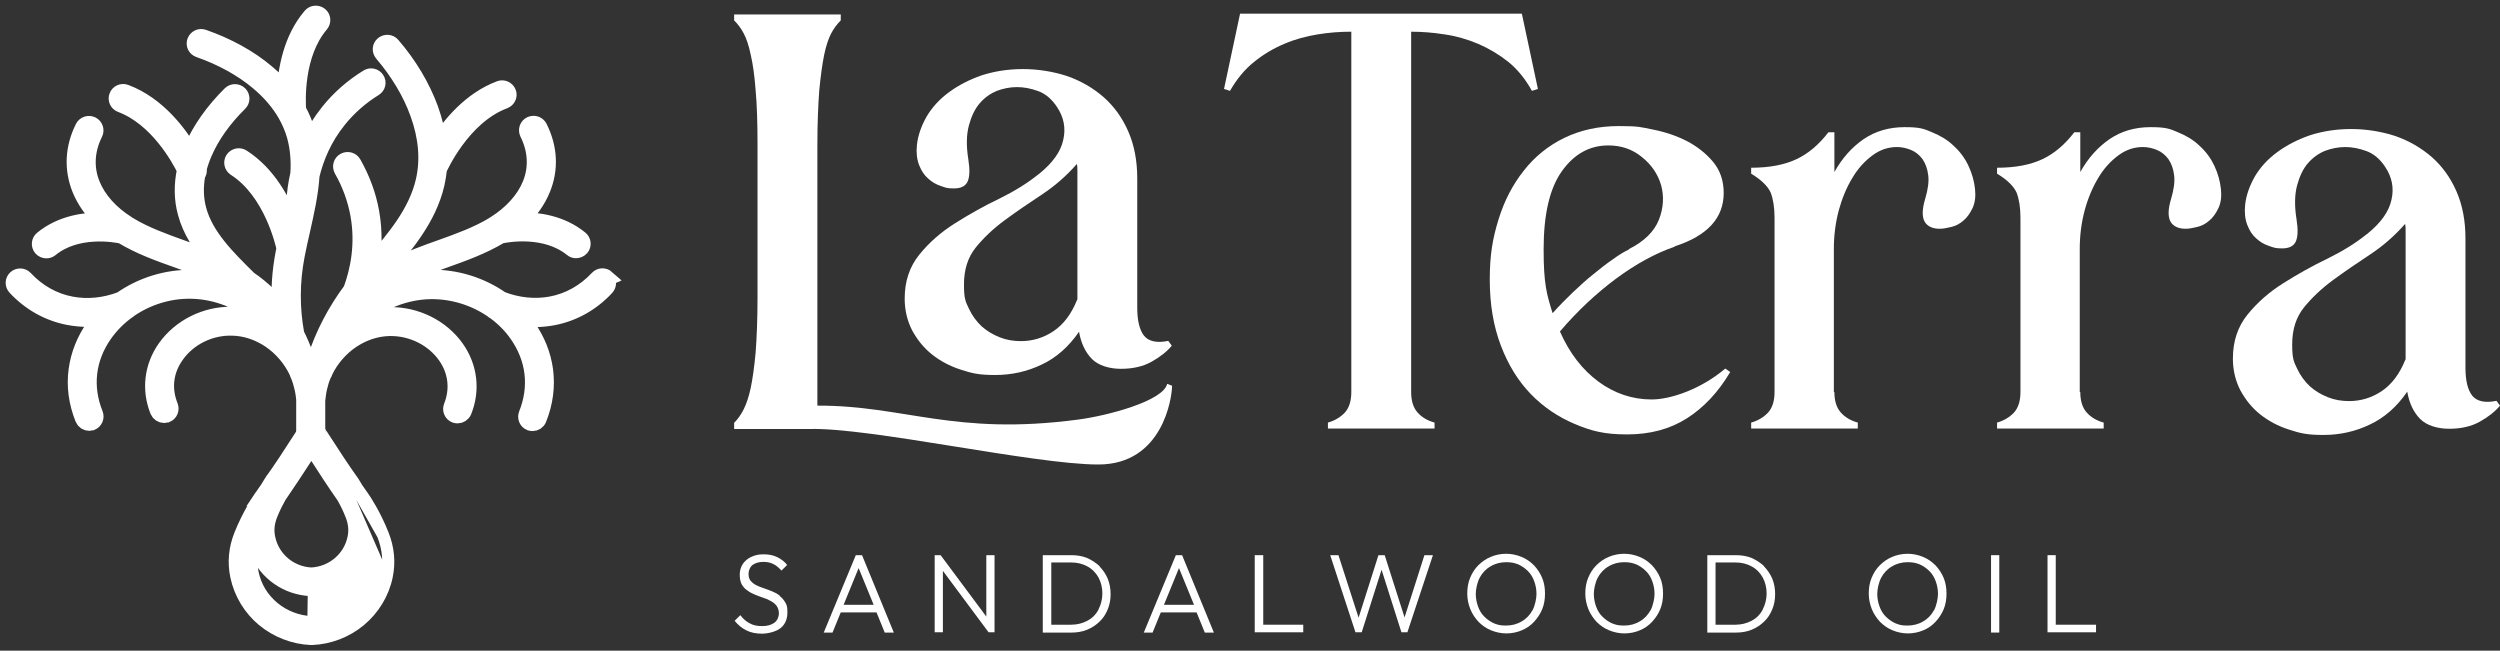
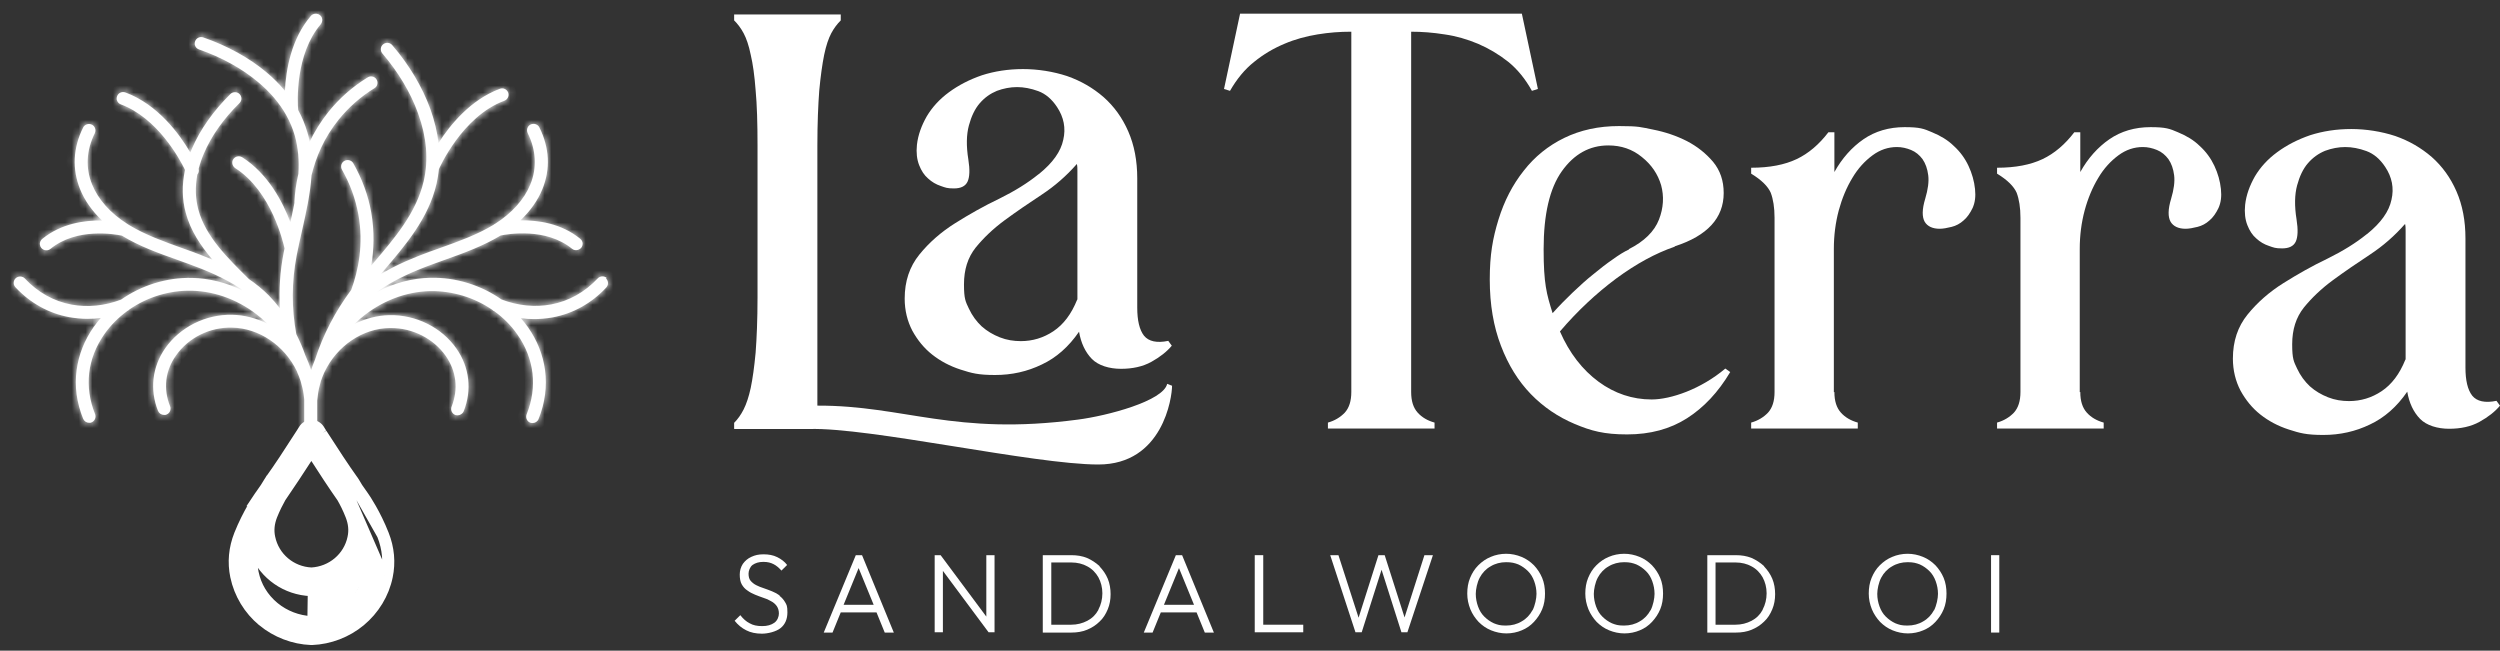
<svg xmlns="http://www.w3.org/2000/svg" width="365" height="95" viewBox="0 0 365 95" fill="none">
  <rect x="0" y="0" width="365" height="95" fill="#333333" stroke="none" />
  <path d="M107.184 62.597V61.733C107.7 61.223 108.176 60.556 108.574 59.771C108.971 58.986 109.328 57.926 109.606 56.631C109.884 55.297 110.122 53.609 110.321 51.489C110.48 49.37 110.599 46.701 110.599 43.404V21.268C110.599 17.971 110.519 15.302 110.321 13.183C110.162 11.063 109.924 9.336 109.606 8.002C109.328 6.628 108.971 5.608 108.574 4.862C108.176 4.116 107.7 3.488 107.184 2.978V2.115H122.751V2.978C122.235 3.488 121.758 4.116 121.361 4.862C120.964 5.608 120.607 6.668 120.329 8.002C120.051 9.376 119.812 11.103 119.614 13.183C119.455 15.302 119.336 17.971 119.336 21.268V59.221C132.044 59.182 139.311 63.657 157.381 61.262C161.63 60.713 169.85 58.554 170.406 56.042L171.121 56.317C171.121 58.044 169.771 67.817 160.359 67.817C150.947 67.817 126.881 62.361 118.144 62.636H107.223L107.184 62.597Z" fill="white" />
  <path d="M151.702 25.392C153.688 23.783 154.879 22.134 155.237 20.407C155.634 18.72 155.316 17.11 154.323 15.619C153.569 14.481 152.655 13.696 151.583 13.303C150.511 12.911 149.478 12.715 148.485 12.715C147.493 12.715 146.5 12.911 145.547 13.264C144.594 13.657 143.76 14.245 143.045 15.069C142.33 15.894 141.814 16.993 141.456 18.327C141.099 19.662 141.059 21.31 141.377 23.273C141.615 24.764 141.575 25.863 141.258 26.53C140.94 27.197 140.265 27.511 139.272 27.511C138.279 27.511 138.041 27.394 137.366 27.158C136.651 26.923 136.055 26.569 135.499 26.059C134.943 25.588 134.506 24.921 134.189 24.097C133.871 23.273 133.752 22.291 133.871 21.153C134.03 19.701 134.546 18.327 135.301 16.993C136.095 15.658 137.167 14.481 138.557 13.46C139.947 12.44 141.536 11.616 143.362 10.988C145.189 10.399 147.215 10.085 149.359 10.085C151.504 10.085 153.767 10.438 155.793 11.105C157.818 11.812 159.565 12.832 161.114 14.167C162.663 15.54 163.854 17.189 164.728 19.191C165.602 21.192 166.038 23.469 166.038 26.059V44.898C166.038 46.782 166.356 48.156 167.031 49.02C167.706 49.844 168.898 50.118 170.566 49.765L171.082 50.472C170.367 51.335 169.374 52.12 168.104 52.827C166.833 53.533 165.324 53.847 163.656 53.847C161.988 53.847 160.36 53.376 159.406 52.395C158.453 51.414 157.818 50.079 157.54 48.431C156.031 50.629 154.204 52.238 152.099 53.219C149.994 54.24 147.731 54.75 145.269 54.75C142.806 54.75 141.853 54.475 140.265 53.965C138.676 53.455 137.286 52.709 136.095 51.767C134.904 50.825 133.95 49.648 133.196 48.274C132.481 46.9 132.084 45.33 132.084 43.603C132.084 41.052 132.799 38.933 134.228 37.166C135.658 35.4 137.406 33.87 139.471 32.574C141.536 31.279 143.68 30.062 145.904 29.003C148.128 27.904 150.034 26.726 151.583 25.47L151.702 25.392ZM157.302 43.721V24.96C157.302 24.607 157.302 24.254 157.222 23.94C155.713 25.667 154.005 27.158 152.099 28.414C150.193 29.67 148.406 30.887 146.698 32.143C144.991 33.399 143.601 34.733 142.449 36.146C141.297 37.598 140.741 39.364 140.741 41.523C140.741 43.682 140.98 44.035 141.456 45.055C141.933 46.076 142.568 46.939 143.323 47.646C144.117 48.352 144.991 48.863 145.983 49.255C146.976 49.648 148.009 49.804 149.041 49.804C150.749 49.804 152.338 49.334 153.807 48.352C155.276 47.371 156.428 45.84 157.262 43.76L157.302 43.721Z" fill="white" />
  <path d="M197.212 4.63C195.624 4.63 194.035 4.747 192.367 5.022C190.699 5.297 189.071 5.729 187.522 6.396C185.934 7.063 184.464 7.927 183.114 9.026C181.724 10.124 180.573 11.537 179.58 13.264L178.706 12.99L181.049 2H222.192L224.535 12.99L223.661 13.264C222.708 11.537 221.556 10.124 220.206 9.026C218.816 7.927 217.347 7.063 215.798 6.396C214.209 5.729 212.581 5.258 210.913 5.022C209.206 4.747 207.577 4.63 206.029 4.63V57.223C206.029 58.557 206.346 59.538 206.982 60.245C207.617 60.951 208.451 61.422 209.444 61.697V62.561H193.876V61.697C194.869 61.422 195.703 60.912 196.339 60.245C196.974 59.538 197.292 58.557 197.292 57.223V4.63H197.212Z" fill="white" />
  <path d="M244.471 36.028C241.731 36.97 238.911 38.501 235.972 40.66C233.073 42.818 230.293 45.409 227.752 48.392C229.142 51.571 231.048 54.004 233.391 55.731C235.734 57.458 238.355 58.322 241.135 58.322C243.915 58.322 248.323 56.83 251.897 53.808L252.612 54.318C250.865 57.262 248.76 59.499 246.298 61.069C243.835 62.639 240.936 63.424 237.561 63.424C234.185 63.424 232.319 62.914 229.896 61.893C227.474 60.873 225.329 59.42 223.503 57.537C221.676 55.653 220.206 53.298 219.134 50.472C218.062 47.685 217.506 44.467 217.506 40.817C217.506 37.167 217.943 34.772 218.777 32.064C219.611 29.356 220.842 26.962 222.47 24.921C224.058 22.88 226.044 21.271 228.387 20.133C230.73 18.994 233.391 18.406 236.369 18.406C239.348 18.406 239.546 18.563 241.334 18.916C243.121 19.269 244.749 19.819 246.298 20.604C247.807 21.389 249.078 22.409 250.11 23.626C251.143 24.882 251.659 26.373 251.659 28.179C251.659 31.829 249.276 34.419 244.55 35.95L244.471 36.028ZM237.799 36.382C240.063 35.243 241.532 33.791 242.207 32.064C242.882 30.337 242.962 28.65 242.525 27.041C242.048 25.431 241.135 24.058 239.705 22.919C238.315 21.781 236.687 21.232 234.821 21.232C232.08 21.232 229.817 22.488 228.03 25C226.243 27.511 225.369 31.319 225.369 36.382C225.369 41.445 225.806 42.936 226.68 45.723C227.593 44.702 228.586 43.682 229.618 42.701C230.651 41.719 231.644 40.817 232.636 40.032C233.629 39.208 234.543 38.501 235.456 37.873C236.33 37.245 237.124 36.735 237.839 36.421L237.799 36.382Z" fill="white" />
  <path d="M267.821 57.223C267.821 58.557 268.139 59.538 268.774 60.245C269.41 60.952 270.244 61.422 271.236 61.697V62.561H255.669V61.697C256.662 61.422 257.496 60.912 258.131 60.245C258.767 59.538 259.084 58.557 259.084 57.223V31.79C259.084 30.298 258.886 29.082 258.528 28.14C258.131 27.237 257.218 26.295 255.669 25.353V24.489C258.369 24.489 260.554 24.058 262.301 23.234C264.048 22.409 265.597 21.075 266.947 19.309H267.821V25.117C268.933 23.116 270.363 21.507 272.07 20.329C273.778 19.152 275.803 18.563 278.067 18.563C280.331 18.563 280.887 18.799 282.078 19.309C283.309 19.819 284.381 20.447 285.255 21.31C286.168 22.135 286.883 23.116 287.399 24.215C287.916 25.314 288.233 26.452 288.353 27.59C288.472 28.689 288.353 29.592 287.995 30.377C287.638 31.123 287.201 31.75 286.685 32.182C286.168 32.653 285.573 32.967 284.937 33.124C284.302 33.281 283.706 33.399 283.19 33.399C282.157 33.399 281.403 33.046 281.006 32.379C280.609 31.672 280.609 30.573 281.085 29.003C281.482 27.669 281.641 26.53 281.522 25.588C281.403 24.646 281.125 23.862 280.688 23.234C280.251 22.645 279.695 22.174 279.02 21.899C278.345 21.624 277.67 21.467 276.955 21.467C275.684 21.467 274.493 21.86 273.381 22.684C272.269 23.508 271.276 24.568 270.442 25.981C269.608 27.355 268.933 28.964 268.456 30.73C267.98 32.535 267.742 34.38 267.742 36.343V57.262L267.821 57.223Z" fill="white" />
  <path d="M303.722 57.223C303.722 58.557 304.04 59.538 304.676 60.245C305.311 60.952 306.145 61.422 307.138 61.697V62.561H291.57V61.697C292.563 61.422 293.397 60.912 294.033 60.245C294.668 59.538 294.986 58.557 294.986 57.223V31.79C294.986 30.298 294.787 29.082 294.43 28.14C294.033 27.237 293.119 26.295 291.57 25.353V24.489C294.271 24.489 296.455 24.058 298.202 23.234C299.95 22.409 301.499 21.075 302.849 19.309H303.722V25.117C304.834 23.116 306.264 21.507 307.972 20.329C309.679 19.152 311.705 18.563 313.968 18.563C316.232 18.563 316.788 18.799 317.979 19.309C319.21 19.819 320.283 20.447 321.156 21.31C322.07 22.135 322.785 23.116 323.301 24.215C323.817 25.314 324.135 26.452 324.254 27.59C324.373 28.689 324.254 29.592 323.897 30.377C323.539 31.123 323.102 31.75 322.586 32.182C322.07 32.653 321.474 32.967 320.839 33.124C320.203 33.281 319.608 33.399 319.091 33.399C318.059 33.399 317.304 33.046 316.907 32.379C316.51 31.672 316.51 30.573 316.987 29.003C317.384 27.669 317.543 26.53 317.423 25.588C317.304 24.646 317.026 23.862 316.589 23.234C316.153 22.645 315.597 22.174 314.921 21.899C314.246 21.624 313.571 21.467 312.856 21.467C311.586 21.467 310.394 21.86 309.282 22.684C308.17 23.508 307.177 24.568 306.343 25.981C305.51 27.355 304.834 28.964 304.358 30.73C303.881 32.535 303.643 34.38 303.643 36.343V57.262L303.722 57.223Z" fill="white" />
  <path d="M345.62 34.145C347.606 32.536 348.797 30.888 349.155 29.161C349.552 27.473 349.234 25.864 348.241 24.372C347.487 23.234 346.573 22.449 345.501 22.057C344.429 21.664 343.396 21.468 342.403 21.468C341.411 21.468 340.418 21.664 339.465 22.017C338.512 22.41 337.678 22.999 336.963 23.823C336.248 24.647 335.732 25.746 335.374 27.081C335.017 28.415 334.977 30.064 335.295 32.026C335.533 33.517 335.493 34.616 335.176 35.283C334.858 35.951 334.183 36.265 333.19 36.265C332.197 36.265 331.959 36.147 331.284 35.911C330.569 35.676 329.973 35.323 329.417 34.813C328.861 34.342 328.424 33.674 328.107 32.85C327.789 32.026 327.67 31.045 327.789 29.907C327.948 28.454 328.464 27.081 329.219 25.746C330.013 24.412 331.085 23.234 332.475 22.214C333.865 21.193 335.454 20.369 337.28 19.741C339.107 19.152 341.133 18.838 343.277 18.838C345.422 18.838 347.685 19.192 349.711 19.859C351.736 20.565 353.483 21.586 355.032 22.92C356.581 24.294 357.772 25.942 358.646 27.944C359.52 29.946 359.956 32.222 359.956 34.813V53.652C359.956 55.536 360.274 56.91 360.949 57.773C361.624 58.597 362.816 58.872 364.484 58.519L365 59.225C364.285 60.089 363.292 60.874 362.022 61.58C360.751 62.287 359.242 62.6 357.574 62.6C355.906 62.6 354.277 62.13 353.324 61.148C352.371 60.167 351.736 58.833 351.458 57.184C349.949 59.382 348.122 60.991 346.017 61.973C343.912 62.993 341.649 63.503 339.187 63.503C336.724 63.503 335.771 63.228 334.183 62.718C332.594 62.208 331.204 61.462 330.013 60.52C328.822 59.578 327.868 58.401 327.114 57.027C326.399 55.654 326.002 54.084 326.002 52.357C326.002 49.806 326.717 47.686 328.146 45.92C329.576 44.154 331.323 42.623 333.389 41.328C335.454 40.033 337.598 38.816 339.822 37.756C342.046 36.657 343.952 35.48 345.501 34.224L345.62 34.145ZM351.22 52.474V33.714C351.22 33.36 351.22 33.007 351.14 32.693C349.631 34.42 347.923 35.911 346.017 37.167C344.111 38.423 342.324 39.64 340.616 40.896C338.909 42.152 337.519 43.486 336.367 44.899C335.215 46.352 334.659 48.118 334.659 50.276C334.659 52.435 334.898 52.788 335.374 53.809C335.851 54.829 336.486 55.693 337.241 56.399C338.035 57.106 338.909 57.616 339.901 58.008C340.894 58.401 341.927 58.558 342.959 58.558C344.667 58.558 346.256 58.087 347.725 57.106C349.194 56.124 350.346 54.594 351.18 52.514L351.22 52.474Z" fill="white" />
  <path d="M113.844 86.948C113.512 86.703 113.139 86.498 112.725 86.334C112.311 86.17 111.897 86.007 111.524 85.884C111.109 85.761 110.737 85.597 110.405 85.433C110.074 85.27 109.784 85.024 109.577 84.778C109.37 84.533 109.287 84.164 109.287 83.755C109.287 83.345 109.494 82.772 109.867 82.486C110.281 82.199 110.778 82.035 111.441 82.035C112.104 82.035 112.518 82.158 112.932 82.363C113.347 82.567 113.719 82.895 114.092 83.304L114.921 82.486C114.548 81.994 114.051 81.626 113.471 81.339C112.891 81.052 112.228 80.93 111.482 80.93C110.737 80.93 110.24 81.052 109.701 81.298C109.162 81.544 108.79 81.871 108.458 82.322C108.168 82.772 108.003 83.304 108.003 83.877C108.003 84.451 108.085 84.942 108.292 85.311C108.5 85.679 108.79 86.007 109.121 86.211C109.452 86.457 109.825 86.662 110.24 86.825C110.654 86.989 111.068 87.153 111.441 87.276C111.855 87.399 112.228 87.562 112.559 87.767C112.891 87.931 113.181 88.176 113.388 88.463C113.595 88.75 113.719 89.118 113.719 89.569C113.719 90.019 113.512 90.592 113.057 90.92C112.601 91.247 112.021 91.411 111.275 91.411C110.53 91.411 109.95 91.288 109.452 91.001C108.955 90.756 108.5 90.346 108.085 89.814L107.257 90.633C107.754 91.247 108.293 91.698 108.955 92.025C109.577 92.353 110.364 92.516 111.234 92.516C112.104 92.516 113.305 92.23 113.968 91.698C114.631 91.165 114.962 90.387 114.962 89.405C114.962 88.422 114.838 88.299 114.631 87.931C114.424 87.562 114.134 87.235 113.802 86.989L113.844 86.948Z" fill="white" />
  <path d="M124.946 81.055L120.265 92.355H121.549L122.75 89.407H127.97L129.171 92.355H130.497L125.857 81.055H124.946ZM123.165 88.302L125.36 82.938L127.556 88.302H123.206H123.165Z" fill="white" />
  <path d="M144.002 90.021L137.332 81.055H136.462V92.314H137.663V83.347L144.333 92.314H145.203V81.055H144.002V90.021Z" fill="white" />
  <path d="M160.531 82.651C159.993 82.16 159.371 81.751 158.709 81.464C158.004 81.177 157.259 81.055 156.389 81.055H152.246V92.355H156.43C157.259 92.355 158.004 92.232 158.709 91.945C159.413 91.659 160.034 91.249 160.531 90.758C161.07 90.267 161.443 89.653 161.733 88.957C162.023 88.26 162.147 87.524 162.147 86.746C162.147 85.968 162.023 85.19 161.733 84.494C161.443 83.798 161.029 83.225 160.531 82.692V82.651ZM160.366 89.038C159.993 89.734 159.454 90.267 158.75 90.635C158.046 91.004 157.259 91.208 156.389 91.208H153.489V82.119H156.389C157.3 82.119 158.087 82.324 158.75 82.692C159.454 83.061 159.993 83.634 160.366 84.289C160.739 84.985 160.946 85.763 160.946 86.623C160.946 87.483 160.739 88.302 160.366 88.998V89.038Z" fill="white" />
  <path d="M171.675 81.055L166.994 92.355H168.278L169.48 89.407H174.699L175.901 92.355H177.226L172.587 81.055H171.675ZM169.935 88.302L172.131 82.938L174.327 88.302H169.977H169.935Z" fill="white" />
  <path d="M184.434 81.055H183.191V92.314H184.02H184.434H190.275V91.208H184.434V81.055Z" fill="white" />
  <path d="M205.065 90.144L202.165 81.055H201.253L198.354 90.185L195.412 81.055H194.211L197.898 92.314H198.809L201.709 83.184L204.609 92.314H205.479L209.207 81.055H207.965L205.065 90.144Z" fill="white" />
  <path d="M223.955 82.529C223.416 81.997 222.836 81.588 222.132 81.301C221.428 81.014 220.682 80.851 219.895 80.851C219.108 80.851 218.321 81.014 217.658 81.301C216.954 81.588 216.374 81.997 215.835 82.529C215.297 83.061 214.924 83.676 214.634 84.372C214.344 85.068 214.22 85.846 214.22 86.664C214.22 87.483 214.385 88.22 214.675 88.957C214.965 89.653 215.38 90.267 215.877 90.799C216.415 91.332 216.995 91.741 217.7 92.028C218.404 92.314 219.149 92.478 219.937 92.478C220.724 92.478 221.511 92.314 222.174 92.028C222.878 91.741 223.458 91.332 223.955 90.799C224.452 90.267 224.866 89.653 225.156 88.957C225.446 88.261 225.571 87.483 225.571 86.664C225.571 85.846 225.446 85.068 225.156 84.372C224.866 83.676 224.452 83.061 223.955 82.529ZM223.748 89.08C223.375 89.776 222.836 90.349 222.174 90.718C221.511 91.127 220.724 91.332 219.854 91.332C218.984 91.332 218.652 91.209 218.114 91.004C217.575 90.759 217.12 90.431 216.705 90.022C216.291 89.612 216.001 89.121 215.794 88.548C215.587 87.975 215.463 87.36 215.463 86.705C215.463 86.05 215.67 85.027 216.043 84.331C216.415 83.635 216.954 83.061 217.617 82.693C218.28 82.284 219.067 82.079 219.895 82.079C220.724 82.079 221.138 82.202 221.677 82.406C222.215 82.652 222.671 82.98 223.085 83.389C223.499 83.798 223.789 84.29 223.996 84.863C224.204 85.436 224.328 86.05 224.328 86.705C224.328 87.36 224.121 88.384 223.748 89.121V89.08Z" fill="white" />
  <path d="M241.19 82.529C240.652 81.997 240.072 81.588 239.368 81.301C238.663 81.014 237.918 80.851 237.13 80.851C236.343 80.851 235.556 81.014 234.893 81.301C234.189 81.588 233.609 81.997 233.071 82.529C232.532 83.061 232.159 83.676 231.869 84.372C231.579 85.068 231.455 85.846 231.455 86.664C231.455 87.483 231.621 88.22 231.911 88.957C232.201 89.653 232.615 90.267 233.112 90.799C233.651 91.332 234.231 91.741 234.935 92.028C235.639 92.314 236.385 92.478 237.172 92.478C237.959 92.478 238.746 92.314 239.409 92.028C240.113 91.741 240.693 91.332 241.19 90.799C241.687 90.267 242.102 89.653 242.392 88.957C242.682 88.261 242.806 87.483 242.806 86.664C242.806 85.846 242.682 85.068 242.392 84.372C242.102 83.676 241.687 83.061 241.19 82.529ZM240.983 89.08C240.61 89.776 240.072 90.349 239.409 90.718C238.746 91.127 237.959 91.332 237.089 91.332C236.219 91.332 235.888 91.209 235.349 91.004C234.811 90.759 234.355 90.431 233.941 90.022C233.526 89.612 233.236 89.121 233.029 88.548C232.822 87.975 232.698 87.36 232.698 86.705C232.698 86.05 232.905 85.027 233.278 84.331C233.651 83.635 234.189 83.061 234.852 82.693C235.515 82.284 236.302 82.079 237.13 82.079C237.959 82.079 238.373 82.202 238.912 82.406C239.45 82.652 239.906 82.98 240.32 83.389C240.735 83.798 241.025 84.29 241.232 84.863C241.439 85.436 241.563 86.05 241.563 86.705C241.563 87.36 241.356 88.384 240.983 89.121V89.08Z" fill="white" />
  <path d="M257.553 82.651C257.014 82.16 256.393 81.751 255.73 81.464C255.026 81.177 254.28 81.055 253.41 81.055H249.268V92.355H253.452C254.28 92.355 255.026 92.232 255.73 91.945C256.434 91.659 257.056 91.249 257.553 90.758C258.091 90.267 258.464 89.653 258.754 88.957C259.044 88.26 259.169 87.524 259.169 86.746C259.169 85.968 259.044 85.19 258.754 84.494C258.464 83.798 258.05 83.225 257.553 82.692V82.651ZM257.346 89.038C256.973 89.734 256.434 90.267 255.73 90.635C255.026 91.004 254.239 91.208 253.369 91.208H250.469V82.119H253.369C254.28 82.119 255.067 82.324 255.73 82.692C256.434 83.061 256.973 83.634 257.346 84.289C257.719 84.985 257.926 85.763 257.926 86.623C257.926 87.483 257.719 88.302 257.346 88.998V89.038Z" fill="white" />
  <path d="M282.573 82.529C282.035 81.997 281.455 81.588 280.75 81.301C280.046 81.014 279.3 80.851 278.513 80.851C277.726 80.851 276.939 81.014 276.276 81.301C275.572 81.588 274.992 81.997 274.454 82.529C273.915 83.061 273.542 83.676 273.252 84.372C272.962 85.068 272.838 85.846 272.838 86.664C272.838 87.483 273.004 88.22 273.294 88.957C273.584 89.653 273.998 90.267 274.495 90.799C275.033 91.332 275.613 91.741 276.318 92.028C277.022 92.314 277.768 92.478 278.555 92.478C279.342 92.478 280.129 92.314 280.792 92.028C281.496 91.741 282.076 91.332 282.573 90.799C283.07 90.267 283.485 89.653 283.775 88.957C284.064 88.261 284.189 87.483 284.189 86.664C284.189 85.846 284.064 85.068 283.775 84.372C283.485 83.676 283.07 83.061 282.573 82.529ZM282.366 89.08C281.993 89.776 281.455 90.349 280.792 90.718C280.129 91.127 279.342 91.332 278.472 91.332C277.602 91.332 277.271 91.209 276.732 91.004C276.193 90.759 275.738 90.431 275.323 90.022C274.909 89.612 274.619 89.121 274.412 88.548C274.205 87.975 274.081 87.36 274.081 86.705C274.081 86.05 274.288 85.027 274.661 84.331C275.034 83.635 275.572 83.061 276.235 82.693C276.898 82.284 277.685 82.079 278.513 82.079C279.342 82.079 279.756 82.202 280.295 82.406C280.833 82.652 281.289 82.98 281.703 83.389C282.117 83.798 282.407 84.29 282.615 84.863C282.822 85.436 282.946 86.05 282.946 86.705C282.946 87.36 282.739 88.384 282.366 89.121V89.08Z" fill="white" />
  <path d="M291.895 81.055H290.694V92.354H291.895V81.055Z" fill="white" />
-   <path d="M300.139 91.208V81.055H298.938V92.314H299.725H300.139H306.021V91.208H300.139Z" fill="white" />
  <mask id="path-21-outside-1_1456_698" maskUnits="userSpaceOnUse" x="0" y="0" width="91" height="66" fill="black">
-     <rect fill="white" width="91" height="66" />
    <path d="M88.598 40.593C88.212 40.249 87.613 40.268 87.265 40.65C85.391 42.655 83.035 43.972 80.465 44.45C78.109 44.889 75.617 44.64 73.221 43.724C70.246 41.643 66.595 40.478 62.867 40.555C60.201 40.612 57.535 41.318 55.082 42.598C57.67 40.727 60.761 39.447 63.35 38.512C63.871 38.321 64.412 38.13 64.934 37.939C67.677 36.965 70.517 35.934 73.086 34.388C74.148 34.159 79.693 33.204 83.517 36.316C83.691 36.469 83.904 36.526 84.116 36.526C84.329 36.526 84.657 36.412 84.85 36.183C85.179 35.782 85.121 35.19 84.715 34.865C81.933 32.593 78.514 32.135 75.984 32.173C77.413 30.818 78.514 29.271 79.19 27.61C80.388 24.689 80.234 21.577 78.746 18.599C78.514 18.141 77.954 17.95 77.471 18.179C77.007 18.408 76.814 18.962 77.046 19.439C78.282 21.921 78.418 24.517 77.432 26.923C76.544 29.119 74.709 31.142 72.294 32.67C72.197 32.708 72.12 32.765 72.062 32.822C69.667 34.273 66.943 35.247 64.277 36.202C63.736 36.393 63.214 36.584 62.673 36.775C60.491 37.576 57.96 38.607 55.603 40.02C55.719 39.867 55.854 39.734 55.97 39.581C59.196 35.801 62.558 31.906 63.736 26.828C63.891 26.121 64.006 25.415 64.084 24.689C64.122 24.613 67.426 17.014 73.646 14.704C74.129 14.513 74.38 13.979 74.187 13.501C73.994 13.024 73.453 12.776 72.97 12.967C68.701 14.57 65.726 18.217 64.026 20.871C63.833 19.248 63.427 17.587 62.828 15.907C61.65 12.68 59.737 9.454 57.264 6.59C56.936 6.189 56.337 6.151 55.932 6.475C55.526 6.8 55.487 7.392 55.816 7.793C58.134 10.504 59.95 13.52 61.032 16.537C62.306 20.031 62.577 23.372 61.862 26.446C60.78 31.085 57.593 34.808 54.502 38.416C54.405 38.531 54.289 38.665 54.193 38.779C54.599 36.469 54.695 33.815 54.193 30.971C53.749 28.488 52.86 26.102 51.585 23.849C51.334 23.391 50.754 23.238 50.291 23.486C49.827 23.735 49.673 24.307 49.924 24.766C51.102 26.828 51.894 29.004 52.319 31.295C53.111 35.667 52.319 39.505 51.276 42.33C48.958 45.442 47.181 48.841 46.002 52.487C45.79 53.003 45.596 53.518 45.423 54.034C45.191 53.308 44.901 52.602 44.592 51.914C44.206 50.807 43.761 49.776 43.259 48.783C42.564 45.022 42.564 41.166 43.317 37.29C43.549 36.106 43.8 34.942 44.09 33.701C44.688 31.047 45.307 28.317 45.481 25.606C46.099 23.047 47.258 20.164 49.46 17.453C50.909 15.659 52.667 14.112 54.676 12.871C55.12 12.604 55.255 12.012 54.966 11.592C54.695 11.153 54.096 11.019 53.671 11.306C51.469 12.661 49.557 14.341 47.973 16.308C46.813 17.759 45.906 19.248 45.21 20.699C45.133 20.241 45.017 19.782 44.882 19.343C44.553 18.217 44.109 17.11 43.529 16.06C43.433 14.876 43.085 7.926 46.833 3.535C47.161 3.134 47.123 2.542 46.717 2.218C46.311 1.893 45.712 1.931 45.384 2.332C42.486 5.712 41.752 10.256 41.598 13.253C40.825 12.318 39.936 11.42 38.932 10.58C36.401 8.442 33.194 6.685 29.678 5.463C29.176 5.292 28.655 5.559 28.481 6.036C28.307 6.533 28.558 7.048 29.06 7.22C32.344 8.365 35.339 10.007 37.695 11.993C39.434 13.444 40.786 15.048 41.752 16.747C42.312 17.74 42.737 18.752 43.047 19.821C43.549 21.634 43.684 23.486 43.568 25.357C43.22 26.847 43.047 28.24 42.989 29.424C42.989 29.5 42.989 29.577 42.989 29.634C42.815 30.57 42.602 31.505 42.39 32.441C41.289 29.5 39.164 25.396 35.377 22.971C34.933 22.684 34.353 22.818 34.064 23.238C33.774 23.677 33.909 24.25 34.334 24.536C39.685 27.954 41.385 35.553 41.54 36.259C41.501 36.488 41.443 36.717 41.404 36.946C40.883 39.638 40.709 42.349 40.864 45.003C40.361 44.354 39.82 43.724 39.26 43.151C38.372 42.254 37.386 41.452 36.343 40.746C36.324 40.727 36.285 40.688 36.266 40.669C33.194 37.634 30.007 34.502 28.964 30.627C28.519 28.985 28.481 27.267 28.809 25.491C29.002 25.262 29.08 24.956 29.002 24.651C29.196 23.906 29.447 23.162 29.775 22.398C30.857 19.859 32.654 17.32 34.972 15.048C35.339 14.685 35.339 14.093 34.972 13.73C34.605 13.368 34.006 13.368 33.639 13.73C31.166 16.174 29.215 18.923 28.037 21.673C27.959 21.864 27.863 22.074 27.785 22.265C26.221 19.592 23.072 15.277 18.32 13.501C17.837 13.31 17.276 13.559 17.102 14.036C16.909 14.513 17.16 15.067 17.643 15.239C22.994 17.243 26.201 23.143 27.013 24.804C26.549 26.98 26.568 29.08 27.128 31.104C27.824 33.682 29.292 35.877 31.031 37.92C30.046 37.5 29.08 37.137 28.191 36.794C27.65 36.603 27.128 36.412 26.588 36.221C23.941 35.266 21.198 34.292 18.822 32.842C18.745 32.784 18.667 32.727 18.59 32.689C16.156 31.161 14.34 29.138 13.451 26.942C12.466 24.537 12.601 21.94 13.838 19.458C14.07 19 13.877 18.427 13.413 18.198C12.949 17.969 12.37 18.16 12.138 18.618C10.65 21.596 10.515 24.708 11.694 27.629C12.37 29.29 13.471 30.837 14.9 32.192C12.37 32.154 8.95 32.612 6.169 34.884C5.763 35.209 5.705 35.801 6.033 36.202C6.227 36.431 6.497 36.545 6.767 36.545C7.038 36.545 7.192 36.469 7.366 36.335C11.191 33.204 16.755 34.178 17.798 34.407C20.367 35.973 23.207 36.984 25.95 37.958C26.472 38.149 27.013 38.34 27.534 38.531C29.91 39.39 32.692 40.536 35.145 42.158C35.223 42.235 35.319 42.33 35.397 42.407C33.059 41.261 30.548 40.631 28.037 40.574C24.308 40.497 20.657 41.662 17.682 43.743C15.287 44.66 12.795 44.908 10.438 44.469C7.849 43.991 5.512 42.674 3.638 40.669C3.29 40.287 2.691 40.268 2.305 40.612C1.919 40.956 1.899 41.547 2.247 41.929C4.391 44.239 7.115 45.748 10.09 46.301C10.959 46.454 11.848 46.55 12.737 46.55C13.625 46.55 14.05 46.511 14.726 46.416C14.359 46.836 14.012 47.275 13.683 47.733C12.331 49.662 11.5 51.762 11.191 53.995C10.863 56.382 11.191 58.788 12.138 61.136C12.292 61.499 12.64 61.728 13.007 61.728C13.374 61.728 13.239 61.709 13.355 61.671C13.838 61.48 14.07 60.945 13.876 60.449C12.273 56.458 12.756 52.334 15.229 48.803C16.156 47.485 17.296 46.34 18.59 45.404C18.706 45.347 18.822 45.27 18.899 45.175C21.507 43.38 24.714 42.368 27.979 42.445C31.572 42.521 35.145 43.915 38.062 46.378C38.391 46.664 38.719 46.951 39.028 47.256C37.425 46.454 35.686 45.996 33.89 45.958C30.026 45.881 26.298 47.752 24.134 50.826C22.222 53.556 21.835 56.898 23.072 59.99C23.226 60.353 23.574 60.582 23.96 60.582C24.347 60.582 24.192 60.563 24.308 60.525C24.791 60.334 25.023 59.8 24.83 59.303C23.806 56.764 24.115 54.129 25.699 51.895C27.496 49.318 30.625 47.752 33.87 47.829C37.811 47.905 41.54 50.425 43.375 54.263C43.375 54.263 43.375 54.282 43.375 54.301C43.394 54.358 43.433 54.416 43.452 54.492C43.452 54.492 43.452 54.53 43.471 54.53C43.607 54.836 43.742 55.16 43.858 55.542C43.858 55.542 43.858 55.58 43.877 55.599C43.877 55.618 43.877 55.638 43.897 55.657C44.109 56.344 44.264 57.031 44.341 57.661C44.36 57.871 44.379 58.081 44.418 58.31V63.408C44.418 63.923 44.843 64.343 45.365 64.343C45.886 64.343 46.311 63.923 46.311 63.408V58.482C46.35 58.215 46.389 57.948 46.408 57.68C46.485 57.012 46.64 56.344 46.833 55.695C46.833 55.657 46.852 55.618 46.871 55.58C46.987 55.217 47.123 54.893 47.258 54.587C47.258 54.587 47.258 54.549 47.277 54.53C47.296 54.454 47.335 54.397 47.354 54.358C47.354 54.339 47.374 54.301 47.393 54.282C49.228 50.464 52.957 47.962 56.878 47.886C56.936 47.886 56.994 47.886 57.071 47.886C60.239 47.886 63.292 49.432 65.069 51.953C66.634 54.187 66.943 56.821 65.938 59.36C65.745 59.838 65.977 60.391 66.46 60.582C66.576 60.62 66.692 60.64 66.808 60.64C67.175 60.64 67.542 60.41 67.696 60.048C68.933 56.955 68.546 53.614 66.634 50.883C64.47 47.791 60.722 45.939 56.859 46.015C55.082 46.053 53.324 46.511 51.74 47.313C52.049 47.008 52.377 46.721 52.706 46.435C55.623 43.972 59.216 42.578 62.789 42.502C66.054 42.445 69.261 43.438 71.869 45.232C71.946 45.328 72.062 45.404 72.178 45.442C73.472 46.378 74.631 47.523 75.539 48.841C78.012 52.373 78.495 56.497 76.891 60.487C76.698 60.964 76.93 61.518 77.413 61.709C77.529 61.747 77.645 61.766 77.761 61.766C78.128 61.766 78.495 61.537 78.63 61.174C79.577 58.826 79.886 56.42 79.577 54.034C79.268 51.8 78.437 49.7 77.085 47.772C76.756 47.313 76.409 46.874 76.041 46.454C76.698 46.55 77.374 46.588 78.031 46.588C78.688 46.588 79.808 46.511 80.678 46.34C83.672 45.786 86.377 44.278 88.521 41.968C88.869 41.586 88.849 40.994 88.463 40.65L88.598 40.593Z" />
  </mask>
  <path d="M88.598 40.593C88.212 40.249 87.613 40.268 87.265 40.65C85.391 42.655 83.035 43.972 80.465 44.45C78.109 44.889 75.617 44.64 73.221 43.724C70.246 41.643 66.595 40.478 62.867 40.555C60.201 40.612 57.535 41.318 55.082 42.598C57.67 40.727 60.761 39.447 63.35 38.512C63.871 38.321 64.412 38.13 64.934 37.939C67.677 36.965 70.517 35.934 73.086 34.388C74.148 34.159 79.693 33.204 83.517 36.316C83.691 36.469 83.904 36.526 84.116 36.526C84.329 36.526 84.657 36.412 84.85 36.183C85.179 35.782 85.121 35.19 84.715 34.865C81.933 32.593 78.514 32.135 75.984 32.173C77.413 30.818 78.514 29.271 79.19 27.61C80.388 24.689 80.234 21.577 78.746 18.599C78.514 18.141 77.954 17.95 77.471 18.179C77.007 18.408 76.814 18.962 77.046 19.439C78.282 21.921 78.418 24.517 77.432 26.923C76.544 29.119 74.709 31.142 72.294 32.67C72.197 32.708 72.12 32.765 72.062 32.822C69.667 34.273 66.943 35.247 64.277 36.202C63.736 36.393 63.214 36.584 62.673 36.775C60.491 37.576 57.96 38.607 55.603 40.02C55.719 39.867 55.854 39.734 55.97 39.581C59.196 35.801 62.558 31.906 63.736 26.828C63.891 26.121 64.006 25.415 64.084 24.689C64.122 24.613 67.426 17.014 73.646 14.704C74.129 14.513 74.38 13.979 74.187 13.501C73.994 13.024 73.453 12.776 72.97 12.967C68.701 14.57 65.726 18.217 64.026 20.871C63.833 19.248 63.427 17.587 62.828 15.907C61.65 12.68 59.737 9.454 57.264 6.59C56.936 6.189 56.337 6.151 55.932 6.475C55.526 6.8 55.487 7.392 55.816 7.793C58.134 10.504 59.95 13.52 61.032 16.537C62.306 20.031 62.577 23.372 61.862 26.446C60.78 31.085 57.593 34.808 54.502 38.416C54.405 38.531 54.289 38.665 54.193 38.779C54.599 36.469 54.695 33.815 54.193 30.971C53.749 28.488 52.86 26.102 51.585 23.849C51.334 23.391 50.754 23.238 50.291 23.486C49.827 23.735 49.673 24.307 49.924 24.766C51.102 26.828 51.894 29.004 52.319 31.295C53.111 35.667 52.319 39.505 51.276 42.33C48.958 45.442 47.181 48.841 46.002 52.487C45.79 53.003 45.596 53.518 45.423 54.034C45.191 53.308 44.901 52.602 44.592 51.914C44.206 50.807 43.761 49.776 43.259 48.783C42.564 45.022 42.564 41.166 43.317 37.29C43.549 36.106 43.8 34.942 44.09 33.701C44.688 31.047 45.307 28.317 45.481 25.606C46.099 23.047 47.258 20.164 49.46 17.453C50.909 15.659 52.667 14.112 54.676 12.871C55.12 12.604 55.255 12.012 54.966 11.592C54.695 11.153 54.096 11.019 53.671 11.306C51.469 12.661 49.557 14.341 47.973 16.308C46.813 17.759 45.906 19.248 45.21 20.699C45.133 20.241 45.017 19.782 44.882 19.343C44.553 18.217 44.109 17.11 43.529 16.06C43.433 14.876 43.085 7.926 46.833 3.535C47.161 3.134 47.123 2.542 46.717 2.218C46.311 1.893 45.712 1.931 45.384 2.332C42.486 5.712 41.752 10.256 41.598 13.253C40.825 12.318 39.936 11.42 38.932 10.58C36.401 8.442 33.194 6.685 29.678 5.463C29.176 5.292 28.655 5.559 28.481 6.036C28.307 6.533 28.558 7.048 29.06 7.22C32.344 8.365 35.339 10.007 37.695 11.993C39.434 13.444 40.786 15.048 41.752 16.747C42.312 17.74 42.737 18.752 43.047 19.821C43.549 21.634 43.684 23.486 43.568 25.357C43.22 26.847 43.047 28.24 42.989 29.424C42.989 29.5 42.989 29.577 42.989 29.634C42.815 30.57 42.602 31.505 42.39 32.441C41.289 29.5 39.164 25.396 35.377 22.971C34.933 22.684 34.353 22.818 34.064 23.238C33.774 23.677 33.909 24.25 34.334 24.536C39.685 27.954 41.385 35.553 41.54 36.259C41.501 36.488 41.443 36.717 41.404 36.946C40.883 39.638 40.709 42.349 40.864 45.003C40.361 44.354 39.82 43.724 39.26 43.151C38.372 42.254 37.386 41.452 36.343 40.746C36.324 40.727 36.285 40.688 36.266 40.669C33.194 37.634 30.007 34.502 28.964 30.627C28.519 28.985 28.481 27.267 28.809 25.491C29.002 25.262 29.08 24.956 29.002 24.651C29.196 23.906 29.447 23.162 29.775 22.398C30.857 19.859 32.654 17.32 34.972 15.048C35.339 14.685 35.339 14.093 34.972 13.73C34.605 13.368 34.006 13.368 33.639 13.73C31.166 16.174 29.215 18.923 28.037 21.673C27.959 21.864 27.863 22.074 27.785 22.265C26.221 19.592 23.072 15.277 18.32 13.501C17.837 13.31 17.276 13.559 17.102 14.036C16.909 14.513 17.16 15.067 17.643 15.239C22.994 17.243 26.201 23.143 27.013 24.804C26.549 26.98 26.568 29.08 27.128 31.104C27.824 33.682 29.292 35.877 31.031 37.92C30.046 37.5 29.08 37.137 28.191 36.794C27.65 36.603 27.128 36.412 26.588 36.221C23.941 35.266 21.198 34.292 18.822 32.842C18.745 32.784 18.667 32.727 18.59 32.689C16.156 31.161 14.34 29.138 13.451 26.942C12.466 24.537 12.601 21.94 13.838 19.458C14.07 19 13.877 18.427 13.413 18.198C12.949 17.969 12.37 18.16 12.138 18.618C10.65 21.596 10.515 24.708 11.694 27.629C12.37 29.29 13.471 30.837 14.9 32.192C12.37 32.154 8.95 32.612 6.169 34.884C5.763 35.209 5.705 35.801 6.033 36.202C6.227 36.431 6.497 36.545 6.767 36.545C7.038 36.545 7.192 36.469 7.366 36.335C11.191 33.204 16.755 34.178 17.798 34.407C20.367 35.973 23.207 36.984 25.95 37.958C26.472 38.149 27.013 38.34 27.534 38.531C29.91 39.39 32.692 40.536 35.145 42.158C35.223 42.235 35.319 42.33 35.397 42.407C33.059 41.261 30.548 40.631 28.037 40.574C24.308 40.497 20.657 41.662 17.682 43.743C15.287 44.66 12.795 44.908 10.438 44.469C7.849 43.991 5.512 42.674 3.638 40.669C3.29 40.287 2.691 40.268 2.305 40.612C1.919 40.956 1.899 41.547 2.247 41.929C4.391 44.239 7.115 45.748 10.09 46.301C10.959 46.454 11.848 46.55 12.737 46.55C13.625 46.55 14.05 46.511 14.726 46.416C14.359 46.836 14.012 47.275 13.683 47.733C12.331 49.662 11.5 51.762 11.191 53.995C10.863 56.382 11.191 58.788 12.138 61.136C12.292 61.499 12.64 61.728 13.007 61.728C13.374 61.728 13.239 61.709 13.355 61.671C13.838 61.48 14.07 60.945 13.876 60.449C12.273 56.458 12.756 52.334 15.229 48.803C16.156 47.485 17.296 46.34 18.59 45.404C18.706 45.347 18.822 45.27 18.899 45.175C21.507 43.38 24.714 42.368 27.979 42.445C31.572 42.521 35.145 43.915 38.062 46.378C38.391 46.664 38.719 46.951 39.028 47.256C37.425 46.454 35.686 45.996 33.89 45.958C30.026 45.881 26.298 47.752 24.134 50.826C22.222 53.556 21.835 56.898 23.072 59.99C23.226 60.353 23.574 60.582 23.96 60.582C24.347 60.582 24.192 60.563 24.308 60.525C24.791 60.334 25.023 59.8 24.83 59.303C23.806 56.764 24.115 54.129 25.699 51.895C27.496 49.318 30.625 47.752 33.87 47.829C37.811 47.905 41.54 50.425 43.375 54.263C43.375 54.263 43.375 54.282 43.375 54.301C43.394 54.358 43.433 54.416 43.452 54.492C43.452 54.492 43.452 54.53 43.471 54.53C43.607 54.836 43.742 55.16 43.858 55.542C43.858 55.542 43.858 55.58 43.877 55.599C43.877 55.618 43.877 55.638 43.897 55.657C44.109 56.344 44.264 57.031 44.341 57.661C44.36 57.871 44.379 58.081 44.418 58.31V63.408C44.418 63.923 44.843 64.343 45.365 64.343C45.886 64.343 46.311 63.923 46.311 63.408V58.482C46.35 58.215 46.389 57.948 46.408 57.68C46.485 57.012 46.64 56.344 46.833 55.695C46.833 55.657 46.852 55.618 46.871 55.58C46.987 55.217 47.123 54.893 47.258 54.587C47.258 54.587 47.258 54.549 47.277 54.53C47.296 54.454 47.335 54.397 47.354 54.358C47.354 54.339 47.374 54.301 47.393 54.282C49.228 50.464 52.957 47.962 56.878 47.886C56.936 47.886 56.994 47.886 57.071 47.886C60.239 47.886 63.292 49.432 65.069 51.953C66.634 54.187 66.943 56.821 65.938 59.36C65.745 59.838 65.977 60.391 66.46 60.582C66.576 60.62 66.692 60.64 66.808 60.64C67.175 60.64 67.542 60.41 67.696 60.048C68.933 56.955 68.546 53.614 66.634 50.883C64.47 47.791 60.722 45.939 56.859 46.015C55.082 46.053 53.324 46.511 51.74 47.313C52.049 47.008 52.377 46.721 52.706 46.435C55.623 43.972 59.216 42.578 62.789 42.502C66.054 42.445 69.261 43.438 71.869 45.232C71.946 45.328 72.062 45.404 72.178 45.442C73.472 46.378 74.631 47.523 75.539 48.841C78.012 52.373 78.495 56.497 76.891 60.487C76.698 60.964 76.93 61.518 77.413 61.709C77.529 61.747 77.645 61.766 77.761 61.766C78.128 61.766 78.495 61.537 78.63 61.174C79.577 58.826 79.886 56.42 79.577 54.034C79.268 51.8 78.437 49.7 77.085 47.772C76.756 47.313 76.409 46.874 76.041 46.454C76.698 46.55 77.374 46.588 78.031 46.588C78.688 46.588 79.808 46.511 80.678 46.34C83.672 45.786 86.377 44.278 88.521 41.968C88.869 41.586 88.849 40.994 88.463 40.65L88.598 40.593Z" fill="white" />
  <path d="M88.598 40.593C88.212 40.249 87.613 40.268 87.265 40.65C85.391 42.655 83.035 43.972 80.465 44.45C78.109 44.889 75.617 44.64 73.221 43.724C70.246 41.643 66.595 40.478 62.867 40.555C60.201 40.612 57.535 41.318 55.082 42.598C57.67 40.727 60.761 39.447 63.35 38.512C63.871 38.321 64.412 38.13 64.934 37.939C67.677 36.965 70.517 35.934 73.086 34.388C74.148 34.159 79.693 33.204 83.517 36.316C83.691 36.469 83.904 36.526 84.116 36.526C84.329 36.526 84.657 36.412 84.85 36.183C85.179 35.782 85.121 35.19 84.715 34.865C81.933 32.593 78.514 32.135 75.984 32.173C77.413 30.818 78.514 29.271 79.19 27.61C80.388 24.689 80.234 21.577 78.746 18.599C78.514 18.141 77.954 17.95 77.471 18.179C77.007 18.408 76.814 18.962 77.046 19.439C78.282 21.921 78.418 24.517 77.432 26.923C76.544 29.119 74.709 31.142 72.294 32.67C72.197 32.708 72.12 32.765 72.062 32.822C69.667 34.273 66.943 35.247 64.277 36.202C63.736 36.393 63.214 36.584 62.673 36.775C60.491 37.576 57.96 38.607 55.603 40.02C55.719 39.867 55.854 39.734 55.97 39.581C59.196 35.801 62.558 31.906 63.736 26.828C63.891 26.121 64.006 25.415 64.084 24.689C64.122 24.613 67.426 17.014 73.646 14.704C74.129 14.513 74.38 13.979 74.187 13.501C73.994 13.024 73.453 12.776 72.97 12.967C68.701 14.57 65.726 18.217 64.026 20.871C63.833 19.248 63.427 17.587 62.828 15.907C61.65 12.68 59.737 9.454 57.264 6.59C56.936 6.189 56.337 6.151 55.932 6.475C55.526 6.8 55.487 7.392 55.816 7.793C58.134 10.504 59.95 13.52 61.032 16.537C62.306 20.031 62.577 23.372 61.862 26.446C60.78 31.085 57.593 34.808 54.502 38.416C54.405 38.531 54.289 38.665 54.193 38.779C54.599 36.469 54.695 33.815 54.193 30.971C53.749 28.488 52.86 26.102 51.585 23.849C51.334 23.391 50.754 23.238 50.291 23.486C49.827 23.735 49.673 24.307 49.924 24.766C51.102 26.828 51.894 29.004 52.319 31.295C53.111 35.667 52.319 39.505 51.276 42.33C48.958 45.442 47.181 48.841 46.002 52.487C45.79 53.003 45.596 53.518 45.423 54.034C45.191 53.308 44.901 52.602 44.592 51.914C44.206 50.807 43.761 49.776 43.259 48.783C42.564 45.022 42.564 41.166 43.317 37.29C43.549 36.106 43.8 34.942 44.09 33.701C44.688 31.047 45.307 28.317 45.481 25.606C46.099 23.047 47.258 20.164 49.46 17.453C50.909 15.659 52.667 14.112 54.676 12.871C55.12 12.604 55.255 12.012 54.966 11.592C54.695 11.153 54.096 11.019 53.671 11.306C51.469 12.661 49.557 14.341 47.973 16.308C46.813 17.759 45.906 19.248 45.21 20.699C45.133 20.241 45.017 19.782 44.882 19.343C44.553 18.217 44.109 17.11 43.529 16.06C43.433 14.876 43.085 7.926 46.833 3.535C47.161 3.134 47.123 2.542 46.717 2.218C46.311 1.893 45.712 1.931 45.384 2.332C42.486 5.712 41.752 10.256 41.598 13.253C40.825 12.318 39.936 11.42 38.932 10.58C36.401 8.442 33.194 6.685 29.678 5.463C29.176 5.292 28.655 5.559 28.481 6.036C28.307 6.533 28.558 7.048 29.06 7.22C32.344 8.365 35.339 10.007 37.695 11.993C39.434 13.444 40.786 15.048 41.752 16.747C42.312 17.74 42.737 18.752 43.047 19.821C43.549 21.634 43.684 23.486 43.568 25.357C43.22 26.847 43.047 28.24 42.989 29.424C42.989 29.5 42.989 29.577 42.989 29.634C42.815 30.57 42.602 31.505 42.39 32.441C41.289 29.5 39.164 25.396 35.377 22.971C34.933 22.684 34.353 22.818 34.064 23.238C33.774 23.677 33.909 24.25 34.334 24.536C39.685 27.954 41.385 35.553 41.54 36.259C41.501 36.488 41.443 36.717 41.404 36.946C40.883 39.638 40.709 42.349 40.864 45.003C40.361 44.354 39.82 43.724 39.26 43.151C38.372 42.254 37.386 41.452 36.343 40.746C36.324 40.727 36.285 40.688 36.266 40.669C33.194 37.634 30.007 34.502 28.964 30.627C28.519 28.985 28.481 27.267 28.809 25.491C29.002 25.262 29.08 24.956 29.002 24.651C29.196 23.906 29.447 23.162 29.775 22.398C30.857 19.859 32.654 17.32 34.972 15.048C35.339 14.685 35.339 14.093 34.972 13.73C34.605 13.368 34.006 13.368 33.639 13.73C31.166 16.174 29.215 18.923 28.037 21.673C27.959 21.864 27.863 22.074 27.785 22.265C26.221 19.592 23.072 15.277 18.32 13.501C17.837 13.31 17.276 13.559 17.102 14.036C16.909 14.513 17.16 15.067 17.643 15.239C22.994 17.243 26.201 23.143 27.013 24.804C26.549 26.98 26.568 29.08 27.128 31.104C27.824 33.682 29.292 35.877 31.031 37.92C30.046 37.5 29.08 37.137 28.191 36.794C27.65 36.603 27.128 36.412 26.588 36.221C23.941 35.266 21.198 34.292 18.822 32.842C18.745 32.784 18.667 32.727 18.59 32.689C16.156 31.161 14.34 29.138 13.451 26.942C12.466 24.537 12.601 21.94 13.838 19.458C14.07 19 13.877 18.427 13.413 18.198C12.949 17.969 12.37 18.16 12.138 18.618C10.65 21.596 10.515 24.708 11.694 27.629C12.37 29.29 13.471 30.837 14.9 32.192C12.37 32.154 8.95 32.612 6.169 34.884C5.763 35.209 5.705 35.801 6.033 36.202C6.227 36.431 6.497 36.545 6.767 36.545C7.038 36.545 7.192 36.469 7.366 36.335C11.191 33.204 16.755 34.178 17.798 34.407C20.367 35.973 23.207 36.984 25.95 37.958C26.472 38.149 27.013 38.34 27.534 38.531C29.91 39.39 32.692 40.536 35.145 42.158C35.223 42.235 35.319 42.33 35.397 42.407C33.059 41.261 30.548 40.631 28.037 40.574C24.308 40.497 20.657 41.662 17.682 43.743C15.287 44.66 12.795 44.908 10.438 44.469C7.849 43.991 5.512 42.674 3.638 40.669C3.29 40.287 2.691 40.268 2.305 40.612C1.919 40.956 1.899 41.547 2.247 41.929C4.391 44.239 7.115 45.748 10.09 46.301C10.959 46.454 11.848 46.55 12.737 46.55C13.625 46.55 14.05 46.511 14.726 46.416C14.359 46.836 14.012 47.275 13.683 47.733C12.331 49.662 11.5 51.762 11.191 53.995C10.863 56.382 11.191 58.788 12.138 61.136C12.292 61.499 12.64 61.728 13.007 61.728C13.374 61.728 13.239 61.709 13.355 61.671C13.838 61.48 14.07 60.945 13.876 60.449C12.273 56.458 12.756 52.334 15.229 48.803C16.156 47.485 17.296 46.34 18.59 45.404C18.706 45.347 18.822 45.27 18.899 45.175C21.507 43.38 24.714 42.368 27.979 42.445C31.572 42.521 35.145 43.915 38.062 46.378C38.391 46.664 38.719 46.951 39.028 47.256C37.425 46.454 35.686 45.996 33.89 45.958C30.026 45.881 26.298 47.752 24.134 50.826C22.222 53.556 21.835 56.898 23.072 59.99C23.226 60.353 23.574 60.582 23.96 60.582C24.347 60.582 24.192 60.563 24.308 60.525C24.791 60.334 25.023 59.8 24.83 59.303C23.806 56.764 24.115 54.129 25.699 51.895C27.496 49.318 30.625 47.752 33.87 47.829C37.811 47.905 41.54 50.425 43.375 54.263C43.375 54.263 43.375 54.282 43.375 54.301C43.394 54.358 43.433 54.416 43.452 54.492C43.452 54.492 43.452 54.53 43.471 54.53C43.607 54.836 43.742 55.16 43.858 55.542C43.858 55.542 43.858 55.58 43.877 55.599C43.877 55.618 43.877 55.638 43.897 55.657C44.109 56.344 44.264 57.031 44.341 57.661C44.36 57.871 44.379 58.081 44.418 58.31V63.408C44.418 63.923 44.843 64.343 45.365 64.343C45.886 64.343 46.311 63.923 46.311 63.408V58.482C46.35 58.215 46.389 57.948 46.408 57.68C46.485 57.012 46.64 56.344 46.833 55.695C46.833 55.657 46.852 55.618 46.871 55.58C46.987 55.217 47.123 54.893 47.258 54.587C47.258 54.587 47.258 54.549 47.277 54.53C47.296 54.454 47.335 54.397 47.354 54.358C47.354 54.339 47.374 54.301 47.393 54.282C49.228 50.464 52.957 47.962 56.878 47.886C56.936 47.886 56.994 47.886 57.071 47.886C60.239 47.886 63.292 49.432 65.069 51.953C66.634 54.187 66.943 56.821 65.938 59.36C65.745 59.838 65.977 60.391 66.46 60.582C66.576 60.62 66.692 60.64 66.808 60.64C67.175 60.64 67.542 60.41 67.696 60.048C68.933 56.955 68.546 53.614 66.634 50.883C64.47 47.791 60.722 45.939 56.859 46.015C55.082 46.053 53.324 46.511 51.74 47.313C52.049 47.008 52.377 46.721 52.706 46.435C55.623 43.972 59.216 42.578 62.789 42.502C66.054 42.445 69.261 43.438 71.869 45.232C71.946 45.328 72.062 45.404 72.178 45.442C73.472 46.378 74.631 47.523 75.539 48.841C78.012 52.373 78.495 56.497 76.891 60.487C76.698 60.964 76.93 61.518 77.413 61.709C77.529 61.747 77.645 61.766 77.761 61.766C78.128 61.766 78.495 61.537 78.63 61.174C79.577 58.826 79.886 56.42 79.577 54.034C79.268 51.8 78.437 49.7 77.085 47.772C76.756 47.313 76.409 46.874 76.041 46.454C76.698 46.55 77.374 46.588 78.031 46.588C78.688 46.588 79.808 46.511 80.678 46.34C83.672 45.786 86.377 44.278 88.521 41.968C88.869 41.586 88.849 40.994 88.463 40.65L88.598 40.593Z" stroke="white" stroke-width="2.348" mask="url(#path-21-outside-1_1456_698)" />
  <path d="M47.145 63.194L47.152 63.205C48.999 66.076 50.417 68.235 51.621 69.918C51.636 69.936 51.648 69.951 51.653 69.959L51.654 69.96C51.672 69.984 51.693 70.013 51.715 70.044C51.758 70.107 51.814 70.191 51.88 70.293C52.009 70.495 52.18 70.774 52.374 71.118C52.674 71.563 52.975 71.99 53.258 72.381L53.258 72.381C53.477 72.679 55.015 74.981 56.187 77.969M47.145 63.194L55.641 78.185M47.145 63.194L47.137 63.183C47.062 63.077 47.006 62.984 46.94 62.875C46.891 62.794 46.837 62.705 46.765 62.593L46.765 62.593L46.764 62.591C46.486 62.165 45.996 61.885 45.48 61.885C44.962 61.885 44.457 62.151 44.188 62.604C44.12 62.708 44.058 62.808 43.998 62.904L43.997 62.905C43.934 63.006 43.873 63.103 43.808 63.205L43.807 63.206C41.954 66.106 40.531 68.253 39.323 69.939L39.297 69.976L39.287 69.996C39.287 69.996 39.286 69.996 39.286 69.996C39.278 70.01 39.264 70.03 39.246 70.058L39.239 70.069C39.203 70.124 39.154 70.199 39.094 70.293C38.967 70.491 38.793 70.768 38.589 71.113C38.412 71.374 38.246 71.609 38.078 71.846C37.952 72.023 37.826 72.201 37.694 72.391L37.685 72.405L37.676 72.419C37.677 72.418 37.677 72.418 37.677 72.418C37.677 72.418 37.672 72.425 37.658 72.447L37.596 72.542C37.544 72.623 37.471 72.736 37.381 72.879C37.201 73.164 36.955 73.566 36.673 74.061C36.108 75.051 35.395 76.417 34.774 77.966L34.773 77.969C33.959 80.019 33.773 82.102 34.203 84.184L34.203 84.187C34.752 86.778 36.174 89.149 38.23 90.838L38.23 90.839C40.259 92.503 42.815 93.486 45.418 93.587L45.43 93.587H45.441H45.441H45.441H45.441H45.441H45.441H45.441H45.441H45.441H45.441H45.441H45.441H45.441H45.441H45.441H45.441H45.441H45.441H45.441H45.441H45.441H45.441H45.441H45.441H45.442H45.442H45.442H45.442H45.442H45.442H45.442H45.442H45.442H45.442H45.442H45.442H45.442H45.442H45.442H45.442H45.442H45.442H45.442H45.442H45.442H45.442H45.442H45.442H45.442H45.442H45.442H45.442H45.442H45.442H45.442H45.442H45.442H45.442H45.443H45.443H45.443H45.443H45.443H45.443H45.443H45.443H45.443H45.443H45.443H45.443H45.443H45.443H45.443H45.443H45.443H45.443H45.443H45.443H45.443H45.443H45.443H45.443H45.443H45.443H45.444H45.444H45.444H45.444H45.444H45.444H45.444H45.444H45.444H45.444H45.444H45.444H45.444H45.444H45.444H45.444H45.444H45.444H45.444H45.444H45.444H45.444H45.444H45.444H45.445H45.445H45.445H45.445H45.445H45.445H45.445H45.445H45.445H45.445H45.445H45.445H45.445H45.445H45.445H45.445H45.445H45.446H45.446H45.446H45.446H45.446H45.446H45.446H45.446H45.446H45.446H45.446H45.446H45.446H45.446H45.446H45.446H45.446H45.447H45.447H45.447H45.447H45.447H45.447H45.447H45.447H45.447H45.447H45.447H45.447H45.447H45.447H45.447H45.447H45.447H45.448H45.448H45.448H45.448H45.448H45.448H45.448H45.448H45.448H45.448H45.448H45.448H45.448H45.449H45.449H45.449H45.449H45.449H45.449H45.449H45.449H45.449H45.449H45.449H45.449H45.449H45.449H45.45H45.45H45.45H45.45H45.45H45.45H45.45H45.45H45.45H45.45H45.45H45.45H45.45H45.45H45.45H45.451H45.451H45.451H45.451H45.451H45.451H45.451H45.451H45.451H45.451H45.451H45.452H45.452H45.452H45.452H45.452H45.452H45.452H45.452H45.452H45.452H45.452H45.452H45.453H45.453H45.453H45.453H45.453H45.453H45.453H45.453H45.453H45.453H45.453H45.453H45.453H45.454H45.454H45.454H45.454H45.454H45.454H45.454H45.454H45.454H45.454H45.454H45.455H45.455H45.455H45.455H45.455H45.455H45.455H45.455H45.455H45.455H45.455H45.456H45.456H45.456H45.456H45.456H45.456H45.456H45.456H45.456H45.456H45.456H45.456H45.457H45.457H45.457H45.457H45.457H45.457H45.457H45.457H45.457H45.458H45.458H45.458H45.458H45.458H45.458H45.458H45.458H45.458H45.458H45.458H45.459H45.459H45.459H45.459H45.459H45.459H45.459H45.459H45.459H45.459H45.459H45.46H45.46H45.46H45.46H45.46H45.46H45.46H45.46H45.46H45.461H45.461H45.461H45.461H45.461H45.461H45.461H45.461H45.461H45.461H45.462H45.462H45.462H45.462H45.462H45.462H45.462H45.462H45.462H45.462H45.462H45.463H45.463H45.463H45.463H45.463H45.463H45.463H45.463H45.463H45.464H45.464H45.464H45.464H45.464H45.464H45.464H45.464H45.464H45.465H45.465H45.465H45.465H45.465H45.465H45.465H45.465H45.465H45.465H45.465H45.466H45.466H45.466H45.466H45.466H45.466H45.466H45.466H45.467H45.467H45.467H45.467H45.467H45.467H45.467H45.467H45.467H45.468H45.468H45.468H45.468H45.468H45.468H45.468H45.468H45.468H45.468H45.468H45.469H45.469H45.469H45.469H45.469H45.469H45.469H45.469H45.469H45.47H45.47H45.47H45.47H45.47H45.47H45.47H45.47H45.471H45.471H45.471H45.471H45.471H45.471H45.471H45.471H45.471H45.471H45.472H45.472H45.472H45.472H45.472H45.472H45.472H45.472H45.472H45.473H45.473H45.473H45.473H45.473H45.473H45.473H45.473H45.474H45.474H45.474H45.474H45.474H45.474H45.474H45.474H45.474H45.474H45.475H45.475H45.475H45.475H45.475H45.475H45.475H45.475H45.475H45.476H45.476H45.476H45.476H45.476H45.476H45.476H45.476H45.477H45.477H45.477H45.477H45.477H45.477H45.477H45.477H45.477H45.478H45.478H45.478H45.478H45.478H45.478H45.478H45.478H45.478H45.479H45.479H45.479H45.479H45.479H45.479H45.479H45.479H45.48H45.48H45.48H45.48H45.48H45.48H45.48H45.48H45.48H45.48H45.481H45.481H45.481H45.481H45.481H45.481H45.481H45.481H45.481H45.482H45.482H45.482H45.482H45.482H45.482H45.482H45.482H45.482H45.483H45.483H45.483H45.483H45.483H45.483H45.483H45.483H45.483H45.483H45.483H45.484H45.484H45.484H45.484H45.484H45.484H45.484H45.484H45.484H45.484H45.485H45.485H45.485H45.485H45.485H45.485H45.485H45.485H45.485H45.485H45.486H45.486H45.486H45.486H45.486H45.486H45.486H45.486H45.486H45.486H45.486H45.486H45.487H45.487H45.487H45.487H45.487H45.487H45.487H45.487H45.487H45.487H45.487H45.487H45.488H45.488H45.488H45.488H45.488H45.488H45.488H45.488H45.488H45.488H45.488H45.489H45.489H45.489H45.489H45.489H45.489H45.489H45.489H45.489H45.489H45.489H45.489H45.489H45.489H45.49H45.49H45.49H45.49H45.49H45.49H45.49H45.49H45.49H45.49H45.49H45.49H45.49H45.49H45.491H45.491H45.491H45.491H45.491H45.491H45.491H45.491H45.491H45.491H45.491H45.491H45.492H45.492H45.492H45.492H45.492H45.492H45.492H45.492H45.492H45.492H45.492H45.492H45.492H45.492H45.492H45.492H45.493H45.493H45.493H45.493H45.493H45.493H45.493H45.493H45.493H45.493H45.493H45.493H45.493H45.493H45.493H45.493H45.494H45.494H45.494H45.494H45.494H45.494H45.494H45.494H45.494H45.494H45.494H45.494H45.494H45.494H45.495H45.495H45.495H45.495H45.495H45.495H45.495H45.495H45.495H45.495H45.495H45.495H45.495H45.495H45.495H45.495H45.495H45.495H45.496H45.496H45.496H45.496H45.496H45.496H45.496H45.496H45.496H45.496H45.496H45.496H45.496H45.496H45.496H45.496H45.496H45.497H45.497H45.497H45.497H45.497H45.497H45.497H45.497H45.497H45.497H45.497H45.497H45.497H45.497H45.497H45.497H45.498H45.498H45.498H45.498H45.498H45.498H45.498H45.498H45.498H45.498H45.498H45.498H45.498H45.498H45.498H45.498H45.498H45.498H45.498H45.499H45.499H45.499H45.499H45.499H45.499H45.499H45.499H45.499H45.499H45.499H45.499H45.499H45.499H45.499H45.499H45.499H45.499H45.5H45.5H45.5H45.5H45.5H45.5H45.5H45.5H45.5H45.5H45.5H45.5H45.5H45.5H45.5H45.5H45.501H45.501H45.501H45.501H45.501H45.501H45.501H45.501H45.501H45.501H45.501H45.501H45.501H45.501H45.501H45.501H45.501H45.502H45.502H45.502H45.502H45.502H45.502H45.502H45.502H45.502H45.502H45.502H45.502H45.502H45.502H45.502H45.502H45.502H45.502H45.502H45.503H45.503H45.503H45.503H45.503H45.503H45.503H45.503H45.503H45.503H45.503H45.503H45.503H45.503H45.504H45.504H45.504H45.504H45.504H45.504H45.504H45.504H45.504H45.504H45.504H45.504H45.504H45.504H45.504H45.504H45.505H45.505H45.505H45.505H45.505H45.505H45.505H45.505H45.505H45.505H45.505H45.505H45.505H45.505H45.505H45.505H45.505H45.506H45.506H45.506H45.506H45.506H45.506H45.506H45.506H45.506H45.506H45.506H45.506H45.506H45.507H45.507H45.507H45.507H45.507H45.507H45.507H45.507H45.507H45.507H45.507H45.507H45.507H45.507H45.508H45.508H45.508H45.508H45.508H45.508H45.508H45.508H45.508H45.508H45.508H45.508H45.508H45.508H45.508H45.509H45.509H45.509H45.509H45.509H45.509H45.509H45.509H45.509H45.509H45.509H45.509H45.51H45.51H45.51H45.51H45.51H45.51H45.51H45.51H45.51H45.51H45.51H45.51H45.511H45.511H45.511H45.511H45.511H45.511H45.511H45.511H45.511H45.511H45.511H45.511H45.511H45.512H45.512H45.512H45.512H45.512H45.512H45.512H45.512H45.512H45.512H45.513H45.513H45.513H45.513H45.513H45.513H45.513H45.513H45.513H45.513H45.513H45.514H45.514H45.514H45.514H45.514H45.514H45.514H45.514H45.514H45.514H45.514H45.514H45.515H45.515H45.515H45.515H45.515H45.515H45.515H45.515H45.515H45.516H45.516H45.516H45.516H45.516H45.516H45.516H45.516H45.516H45.517H45.517H45.517H45.517H45.517H45.517H45.517H45.517H45.517H45.517H45.518H45.518H45.518H45.518H45.518H45.518H45.518H45.518H45.53L45.541 93.587C48.162 93.487 50.72 92.503 52.731 90.837L52.732 90.836C54.781 89.132 56.226 86.782 56.757 84.184M47.145 63.194L56.182 84.065M56.187 77.969C56.187 77.97 56.187 77.97 56.187 77.971L55.641 78.185M56.187 77.969C56.187 77.969 56.187 77.969 56.187 77.969L55.641 78.185M56.187 77.969C57 80.019 57.186 82.121 56.757 84.184M55.641 78.185C56.414 80.132 56.587 82.118 56.182 84.065M56.757 84.184C56.757 84.183 56.757 84.183 56.757 84.183L56.182 84.065M56.757 84.184C56.757 84.184 56.757 84.185 56.756 84.185L56.182 84.065M53.752 83.566L53.753 83.561L54.327 83.683M53.752 83.566L54.327 83.683M53.752 83.566C53.355 85.509 52.31 87.207 50.765 88.501M53.752 83.566L53.935 78.987C54.529 80.563 54.665 82.105 54.327 83.683M54.327 83.683C53.902 85.764 52.782 87.578 51.14 88.953M51.14 88.953L50.767 88.499C50.767 88.5 50.766 88.501 50.765 88.501M51.14 88.953C49.536 90.27 47.527 91.053 45.46 91.129L51.14 88.953ZM50.765 88.501C49.264 89.733 47.388 90.465 45.463 90.542M50.765 88.501L45.463 90.542M45.463 90.542C43.53 90.447 41.652 89.731 40.154 88.5C38.594 87.209 37.566 85.513 37.169 83.567C36.976 82.614 36.954 81.685 37.115 80.741C38.488 84.038 41.695 86.306 45.4 86.447L45.411 86.447H45.422H45.422H45.422H45.422H45.422H45.422H45.422H45.422H45.422H45.422H45.422H45.422H45.422H45.422H45.422H45.422H45.422H45.422H45.422H45.422H45.422H45.422H45.422H45.422H45.422H45.422H45.422H45.422H45.422H45.422H45.422H45.422H45.422H45.422H45.422H45.422H45.422H45.422H45.422H45.422H45.422H45.423H45.423H45.423H45.423H45.423H45.423H45.423H45.423H45.423H45.423H45.423H45.423H45.423H45.423H45.423H45.423H45.423H45.423H45.423H45.423H45.423H45.423H45.423H45.423H45.423H45.423H45.423H45.423H45.423H45.423H45.423H45.424H45.424H45.424H45.424H45.424H45.424H45.424H45.424H45.424H45.424H45.424H45.424H45.424H45.424H45.424H45.424H45.424H45.424H45.424H45.424H45.424H45.424H45.425H45.425H45.425H45.425H45.425H45.425H45.425H45.425H45.425H45.425H45.425H45.425H45.425H45.425H45.425H45.425H45.425H45.425H45.425H45.425H45.425H45.425H45.425H45.426H45.426H45.426H45.426H45.426H45.426H45.426H45.426H45.426H45.426H45.426H45.426H45.426H45.426H45.426H45.426H45.426H45.426H45.427H45.427H45.427H45.427H45.427H45.427H45.427H45.427H45.427H45.427H45.427H45.427H45.427H45.427H45.427H45.428H45.428H45.428H45.428H45.428H45.428H45.428H45.428H45.428H45.428H45.428H45.428H45.428H45.428H45.428H45.428H45.428H45.429H45.429H45.429H45.429H45.429H45.429H45.429H45.429H45.429H45.429H45.429H45.429H45.429H45.429H45.43H45.43H45.43H45.43H45.43H45.43H45.43H45.43H45.43H45.43H45.43H45.43H45.431H45.431H45.431H45.431H45.431H45.431H45.431H45.431H45.431H45.431H45.431H45.431H45.431H45.431H45.431H45.432H45.432H45.432H45.432H45.432H45.432H45.432H45.432H45.432H45.432H45.432H45.432H45.433H45.433H45.433H45.433H45.433H45.433H45.433H45.433H45.433H45.433H45.433H45.434H45.434H45.434H45.434H45.434H45.434H45.434H45.434H45.434H45.434H45.434H45.434H45.434H45.435H45.435H45.435H45.435H45.435H45.435H45.435H45.435H45.435H45.435H45.435H45.436H45.436H45.436H45.436H45.436H45.436H45.436H45.436H45.436H45.436H45.437H45.437H45.437H45.437H45.437H45.437H45.437H45.437H45.437H45.437H45.437H45.438H45.438H45.438H45.438H45.438H45.438H45.438H45.438H45.438H45.438H45.438H45.438H45.439H45.439H45.439H45.439H45.439H45.439H45.439H45.439H45.439H45.44H45.44H45.44H45.44H45.44H45.44H45.44H45.44H45.44H45.44H45.441H45.441H45.441H45.441H45.441H45.441H45.441H45.441H45.441H45.441H45.441H45.442H45.442H45.442H45.442H45.442H45.442H45.442H45.442H45.442H45.443H45.443H45.443H45.443H45.443H45.443H45.443H45.443H45.443H45.443H45.444H45.444H45.444H45.444H45.444H45.444H45.444H45.444H45.444H45.444H45.444H45.445H45.445H45.445H45.445H45.445H45.445H45.445H45.445H45.446H45.446H45.446H45.446H45.446H45.446H45.446H45.446H45.446H45.446H45.447H45.447H45.447H45.447H45.447H45.447H45.447H45.447H45.447H45.447H45.448H45.448H45.448H45.448H45.448H45.448H45.448H45.448H45.449H45.449H45.449H45.449H45.449H45.449H45.449H45.449H45.449H45.449H45.45H45.45H45.45H45.45H45.45H45.45H45.45H45.45H45.45H45.45H45.451H45.451H45.451H45.451H45.451H45.451H45.451H45.451H45.452H45.452H45.452H45.452H45.452H45.452H45.452H45.452H45.452H45.453H45.453H45.453H45.453H45.453H45.453H45.453H45.453H45.453H45.453H45.454H45.454H45.454H45.454H45.454H45.454H45.454H45.454H45.455H45.455H45.455H45.455H45.455H45.455H45.455H45.455H45.455H45.456H45.456H45.456H45.456H45.456H45.456H45.456H45.456H45.456H45.457H45.457H45.457H45.457H45.457H45.457H45.457H45.457H45.458H45.458H45.458H45.458H45.458H45.458H45.458H45.458H45.458H45.459H45.459H45.459H45.459H45.459H45.459H45.459H45.459H45.459H45.459H45.46H45.46H45.46H45.46H45.46H45.46H45.46H45.46H45.461H45.461H45.461H45.461H45.461H45.461H45.461H45.461H45.461H45.462H45.462H45.462H45.462H45.462H45.462H45.462H45.462H45.462H45.462H45.463H45.463H45.463H45.463H45.463H45.463H45.463H45.463H45.463H45.464H45.464H45.464H45.464H45.464H45.464H45.464H45.464H45.464H45.464H45.465H45.465H45.465H45.465H45.465H45.465H45.465H45.465H45.465H45.465H45.465H45.465H45.466H45.466H45.466H45.466H45.466H45.466H45.466H45.466H45.466H45.467H45.467H45.467H45.467H45.467H45.467H45.467H45.467H45.467H45.467H45.467H45.467H45.468H45.468H45.468H45.468H45.468H45.468H45.468H45.468H45.468H45.468H45.468H45.468H45.468H45.469H45.469H45.469H45.469H45.469H45.469H45.469H45.469H45.469H45.469H45.469H45.469H45.47H45.47H45.47H45.47H45.47H45.47H45.47H45.47H45.47H45.47H45.47H45.47H45.471H45.471H45.471H45.471H45.471H45.471H45.471H45.471H45.471H45.471H45.471H45.471H45.471H45.471H45.471H45.472H45.472H45.472H45.472H45.472H45.472H45.472H45.472H45.472H45.472H45.472H45.472H45.472H45.472H45.473H45.473H45.473H45.473H45.473H45.473H45.473H45.473H45.473H45.473H45.473H45.473H45.473H45.473H45.474H45.474H45.474H45.474H45.474H45.474H45.474H45.474H45.474H45.474H45.474H45.474H45.474H45.474H45.474H45.474H45.474H45.475H45.475H45.475H45.475H45.475H45.475H45.475H45.475H45.475H45.475H45.475H45.475H45.475H45.475H45.475H45.475H45.476H45.476H45.476H45.476H45.476H45.476H45.476H45.476H45.476H45.476H45.476H45.476H45.476H45.476H45.476H45.477H45.477H45.477H45.477H45.477H45.477H45.477H45.477H45.477H45.477H45.477H45.477H45.477H45.477H45.477H45.477H45.477H45.477H45.477H45.478H45.478H45.478H45.478H45.478H45.478H45.478H45.478H45.478H45.478H45.478H45.478H45.478H45.478H45.478H45.478H45.478H45.479H45.479H45.479H45.479H45.479H45.479H45.479H45.479H45.479H45.479H45.479H45.479H45.479H45.479H45.479H45.479H45.48H45.48H45.48H45.48H45.48H45.48H45.48H45.48H45.48H45.48H45.48H45.48H45.48H45.48H45.48H45.48H45.48H45.48H45.48H45.481H45.481H45.481H45.481H45.481H45.481H45.481H45.481H45.481H45.481H45.481H45.481H45.481H45.481H45.481H45.481H45.481H45.481H45.482H45.482H45.482H45.482H45.482H45.482H45.482H45.482H45.482H45.482H45.482H45.482H45.482H45.482H45.482H45.483H45.483H45.483H45.483H45.483H45.483H45.483H45.483H45.483H45.483H45.483H45.483H45.483H45.483H45.483H45.483H45.483H45.483H45.483H45.484H45.484H45.484H45.484H45.484H45.484H45.484H45.484H45.484H45.484H45.484H45.484H45.484H45.484H45.484H45.484H45.485H45.485H45.485H45.485H45.485H45.485H45.485H45.485H45.485H45.485H45.485H45.485H45.485H45.485H45.486H45.486H45.486H45.486H45.486H45.486H45.486H45.486H45.486H45.486H45.486H45.486H45.486H45.486H45.486H45.486H45.486H45.487H45.487H45.487H45.487H45.487H45.487H45.487H45.487H45.487H45.487H45.487H45.487H45.487H45.487H45.488H45.488H45.488H45.488H45.488H45.488H45.488H45.488H45.488H45.488H45.488H45.488H45.488H45.489H45.489H45.489H45.489H45.489H45.489H45.489H45.489H45.489H45.489H45.489H45.489H45.489H45.489H45.49H45.49H45.49H45.49H45.49H45.49H45.49H45.49H45.49H45.49H45.49H45.49H45.49H45.491H45.491H45.491H45.491H45.491H45.491H45.491H45.491H45.491H45.491H45.491H45.492H45.492H45.492H45.492H45.492H45.492H45.492H45.492H45.492H45.492H45.492H45.492H45.492H45.493H45.493H45.493H45.493H45.493H45.493H45.493H45.493H45.493H45.493H45.493H45.494H45.494H45.494H45.494H45.494H45.494H45.494H45.494H45.494H45.494H45.495H45.495H45.495H45.495H45.495H45.495H45.495H45.495H45.495H45.495H45.495H45.496H45.496H45.496H45.496H45.496H45.496H45.496H45.496H45.496H45.496H45.497H45.497H45.497H45.497H45.497H45.497H45.497H45.497H45.498H45.498H45.498H45.498H45.498H45.498H45.498H45.498H45.498H45.498H45.499H45.499H45.499H45.499H45.499H45.51L45.521 86.447L45.463 90.542ZM51.018 75.325L51.018 75.325C51.444 76.413 51.544 77.441 51.319 78.481L51.319 78.485C50.739 81.262 48.336 83.288 45.459 83.439C42.587 83.306 40.182 81.265 39.602 78.485L39.601 78.481C39.377 77.442 39.476 76.414 39.902 75.326C40.31 74.301 40.774 73.399 41.149 72.73C42.382 70.936 43.79 68.812 45.459 66.23C47.125 68.826 48.521 70.954 49.775 72.736C50.148 73.382 50.611 74.281 51.018 75.325Z" fill="white" stroke="white" stroke-width="1.174" />
</svg>